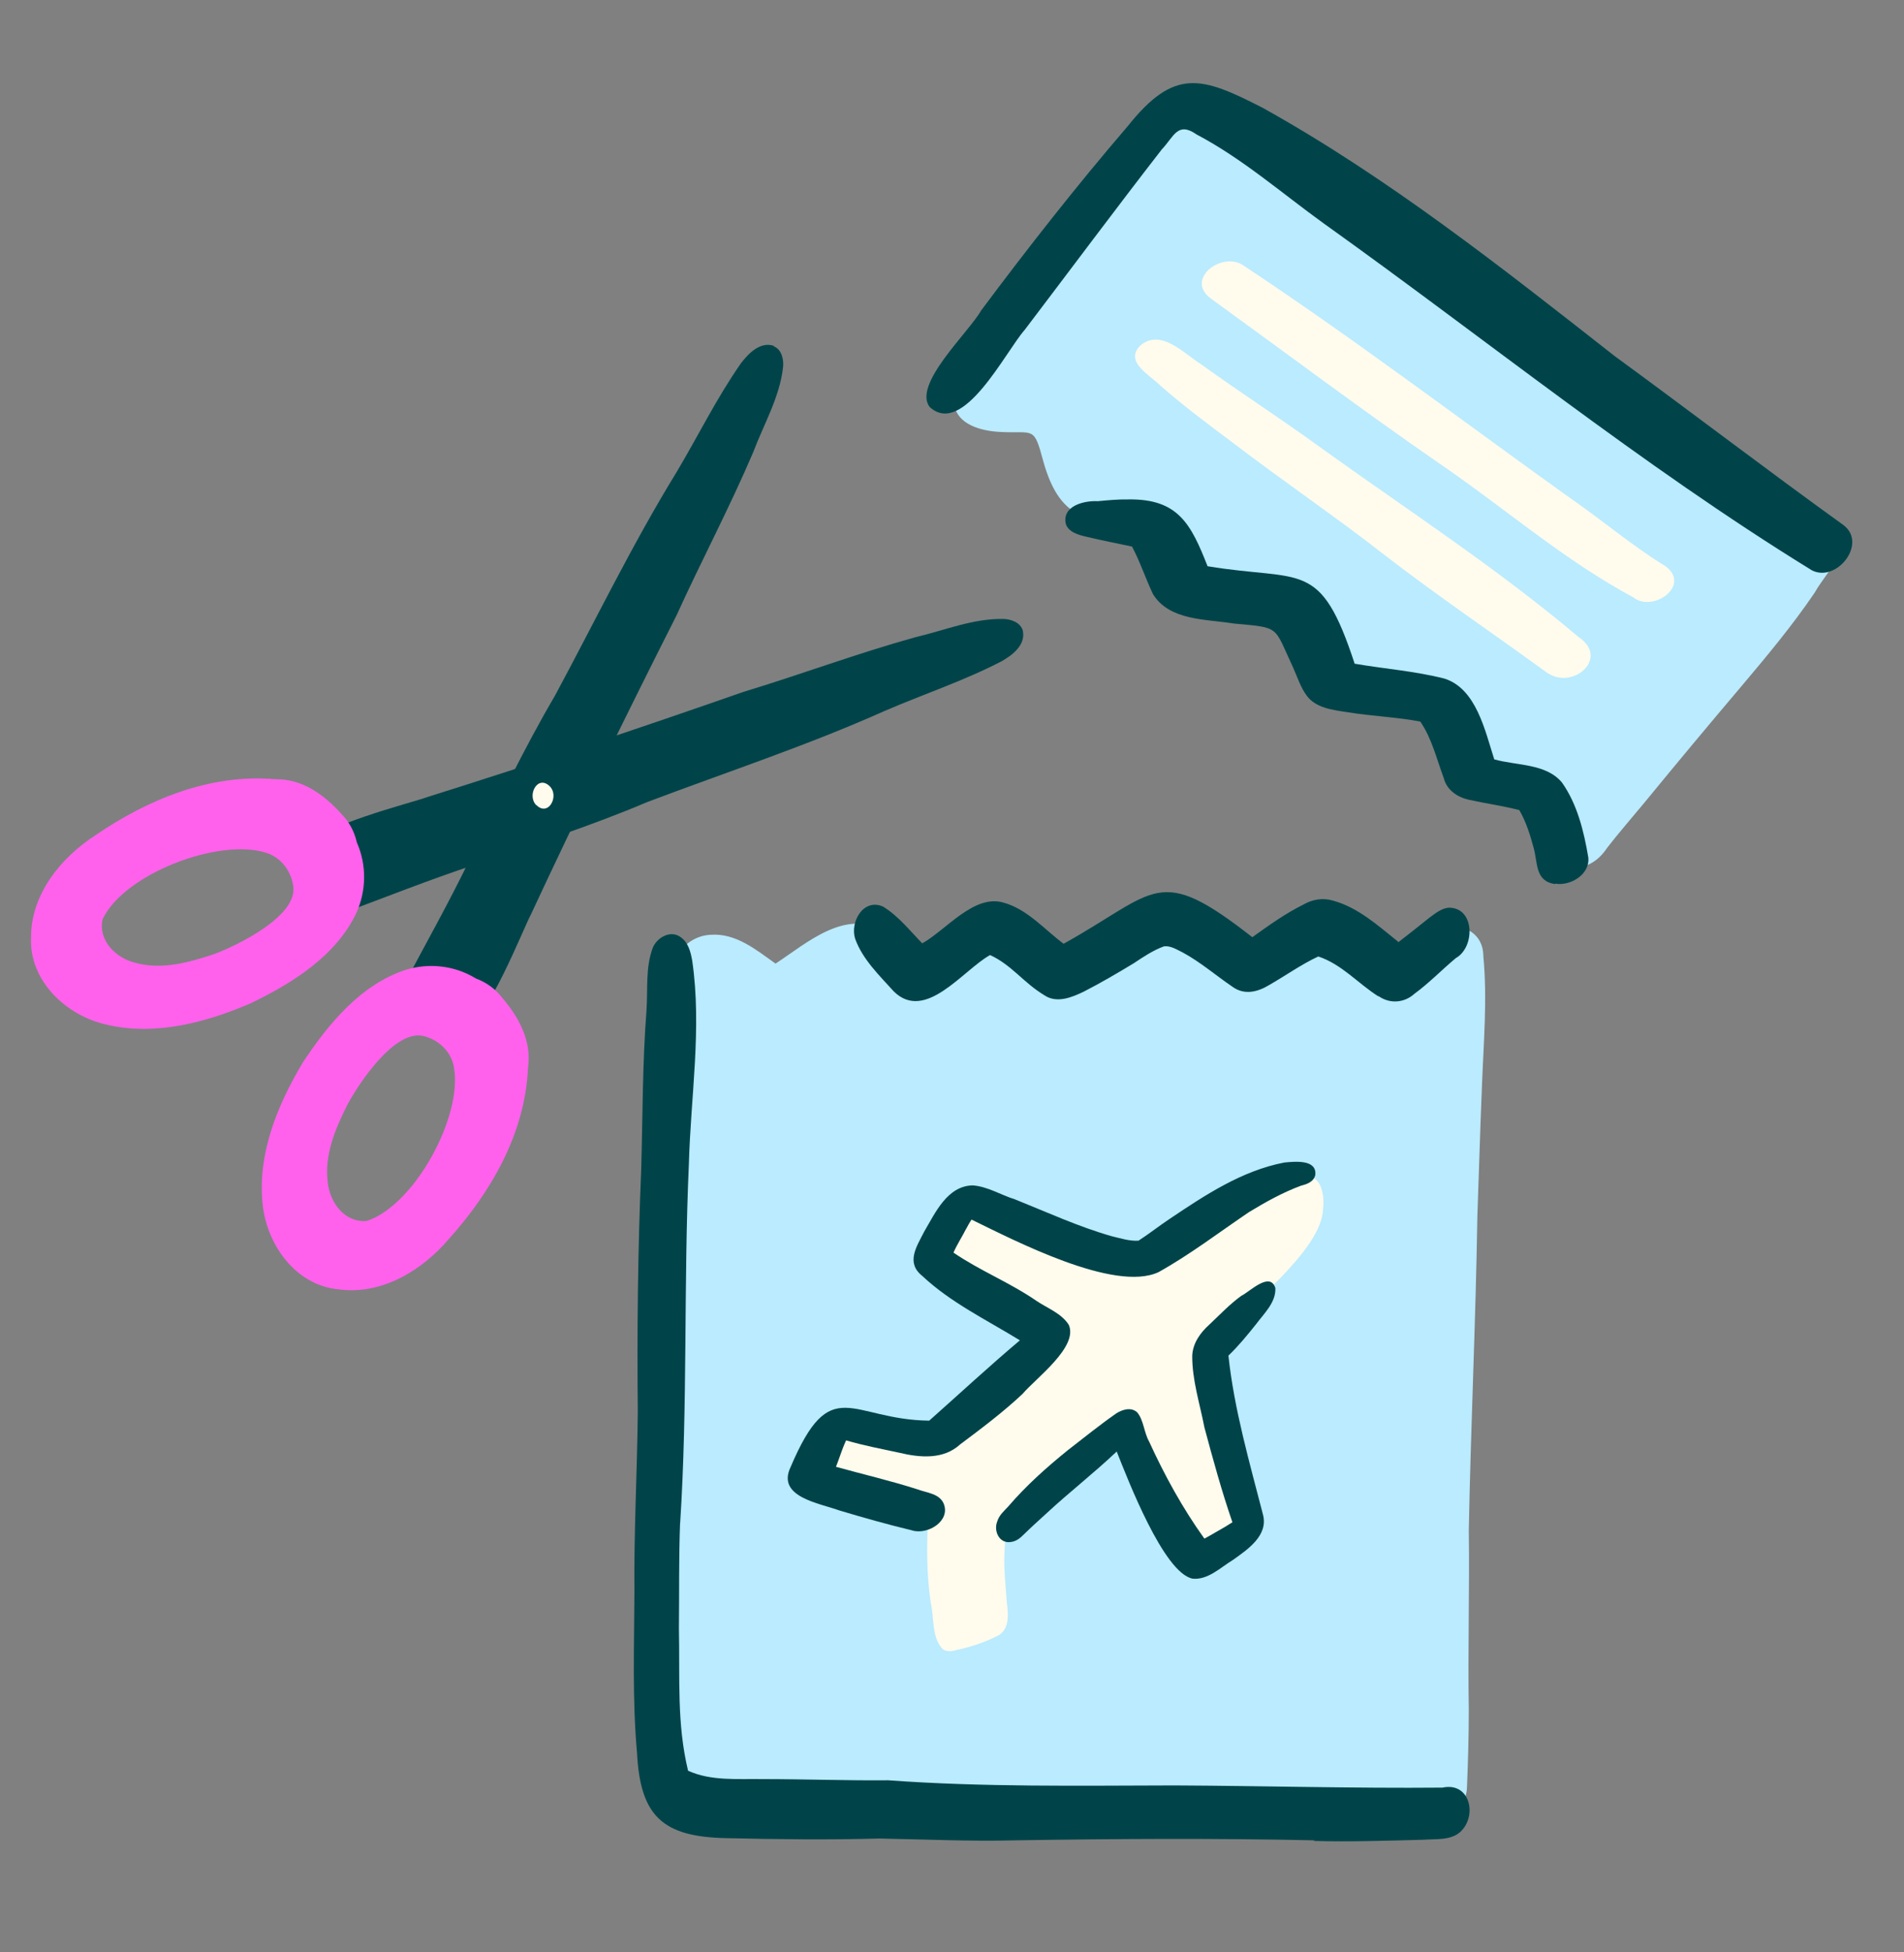
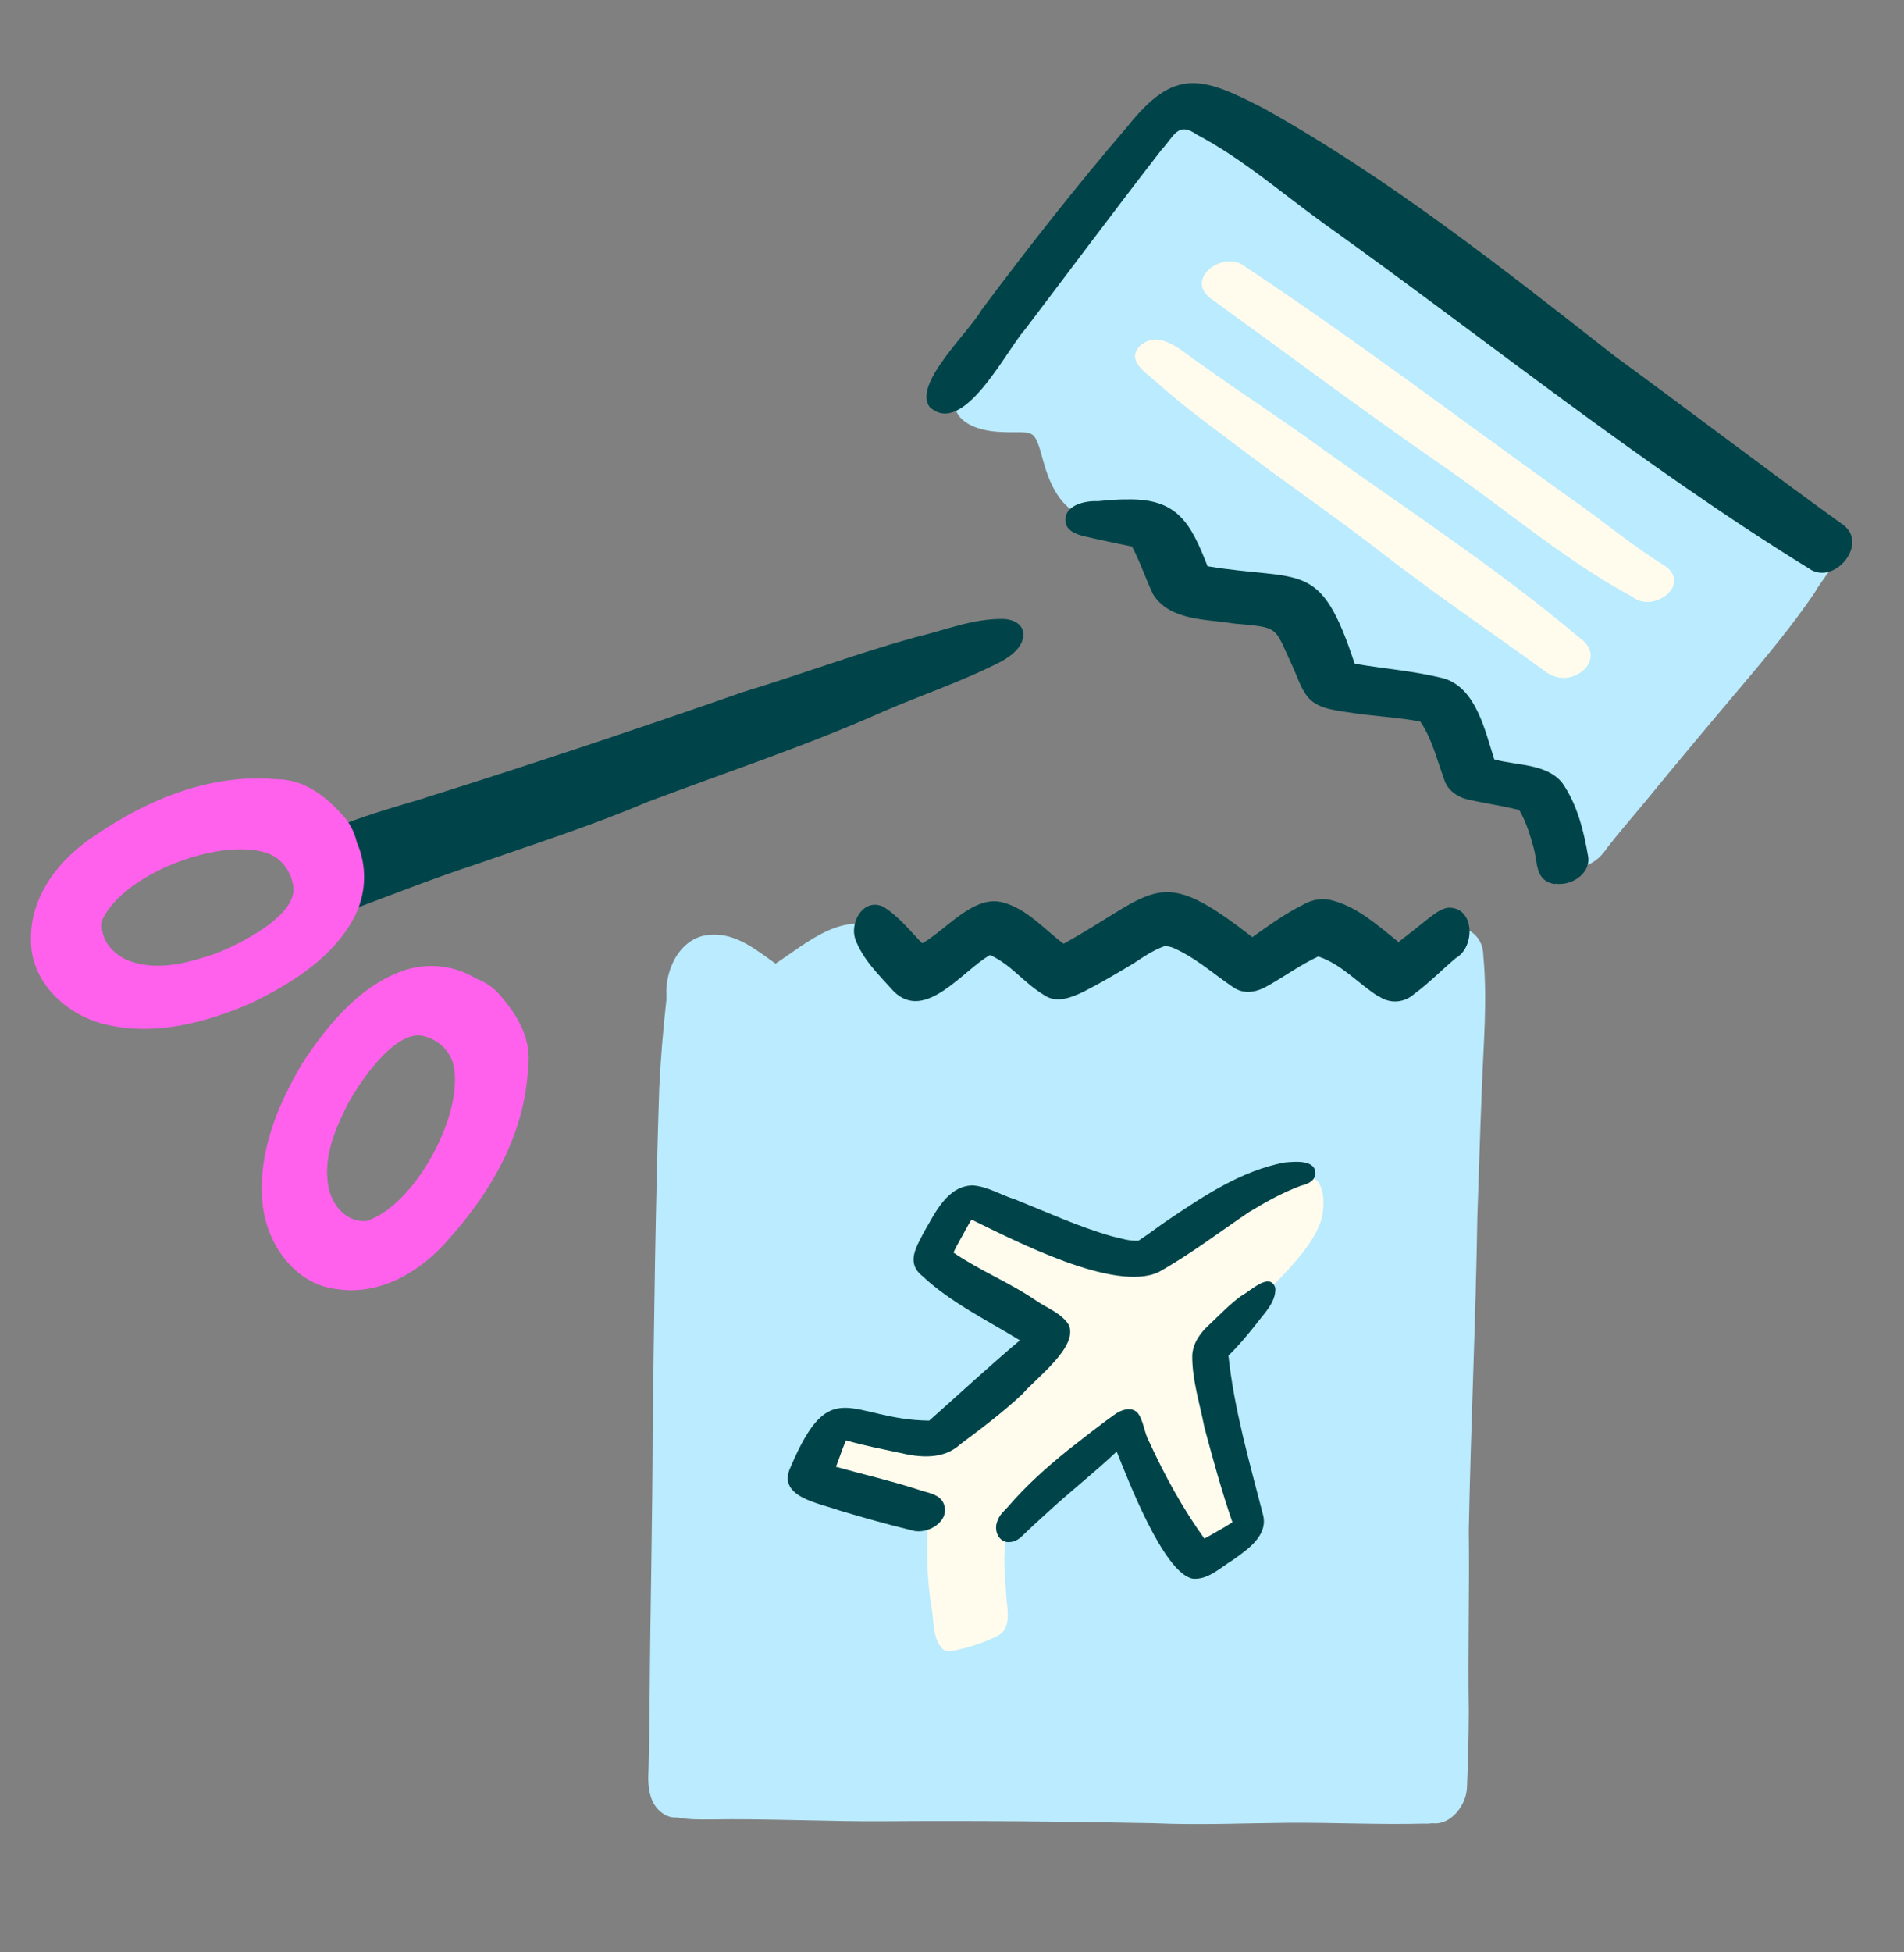
<svg xmlns="http://www.w3.org/2000/svg" width="40" height="41" viewBox="0 0 40 41" fill="none">
  <rect x="0" y="0" width="40" height="41" fill="#808080" stroke="none" />
  <path d="M38.571 11.118C38.663 11.227 38.709 11.394 38.663 11.523C38.663 11.532 38.655 11.54 38.651 11.549C38.563 11.879 38.283 12.158 38.12 12.451C37.652 13.14 37.118 13.779 36.579 14.418C35.902 15.216 35.23 16.022 34.566 16.832C34.278 17.179 33.985 17.517 33.76 17.809C33.593 18.064 33.283 18.302 32.97 18.152C32.845 18.068 32.786 17.968 32.774 17.868C32.774 17.868 32.766 17.847 32.757 17.839C32.699 17.726 32.653 17.617 32.615 17.496C32.557 17.296 32.494 17.104 32.448 16.907C32.448 16.899 32.44 16.895 32.436 16.886C31.972 16.782 31.458 17.007 31.02 16.769C30.773 16.619 30.719 16.306 30.61 16.055C30.464 15.637 30.523 15.145 30.31 14.756C29.55 14.577 28.075 15.036 27.762 14.105C27.591 13.695 27.587 13.232 27.344 12.852C27.302 12.785 27.232 12.747 27.152 12.735C26.914 12.693 26.672 12.668 26.43 12.68C25.899 12.693 25.223 12.655 24.959 12.112C24.792 11.803 24.73 11.452 24.546 11.152C24.508 11.097 24.479 11.031 24.429 10.993C24.354 10.964 24.266 10.968 24.187 10.955C22.971 10.993 22.286 11.022 21.915 9.677C21.718 8.942 21.723 9.105 21.033 9.072C20.62 9.055 20.094 8.921 20.044 8.47C19.822 8.057 20.348 7.539 20.578 7.188C21.276 6.252 22.044 5.371 22.792 4.473C23.272 3.947 23.66 3.479 24.103 3.024C24.12 3.003 24.132 2.986 24.145 2.97C24.429 2.652 24.646 2.23 25.064 2.113C25.177 2.093 25.268 2.134 25.356 2.189C25.369 2.193 25.385 2.201 25.398 2.205C26.388 2.74 27.357 3.346 28.313 3.926C29.938 5.02 31.579 6.098 33.192 7.213C34.219 7.948 35.234 8.696 36.245 9.452C36.842 9.89 37.477 10.275 38.062 10.73C38.07 10.734 38.078 10.742 38.087 10.747C38.27 10.859 38.421 10.96 38.559 11.11L38.571 11.118Z" fill="#BAEBFF" />
  <path d="M31.162 20.073C31.25 20.984 31.166 21.907 31.133 22.821C31.095 23.728 31.07 24.638 31.037 25.545C31.003 27.741 30.899 29.938 30.857 32.135C30.874 33.397 30.836 34.654 30.857 35.915C30.857 36.446 30.841 36.976 30.82 37.507C30.82 37.916 30.465 38.338 30.093 38.288C30.039 38.296 29.98 38.3 29.922 38.296C28.982 38.321 27.975 38.271 27.044 38.279C26.113 38.288 25.181 38.329 24.246 38.288C22.391 38.25 20.508 38.233 18.666 38.246C17.438 38.258 16.143 38.187 14.923 38.208C14.773 38.208 14.472 38.217 14.226 38.166C14.138 38.175 14.046 38.154 13.959 38.104C13.633 37.912 13.603 37.511 13.624 37.172C13.637 36.646 13.649 36.124 13.649 35.598C13.662 33.735 13.708 31.876 13.712 30.014C13.741 27.625 13.771 25.235 13.85 22.846C13.879 22.228 13.933 21.61 14 20.992C14 20.967 14 20.942 14 20.917C13.967 20.336 14.305 19.66 14.932 19.63C15.462 19.593 15.888 19.948 16.293 20.236C16.962 19.797 17.768 19.062 18.599 19.568C18.895 19.731 19.071 20.036 19.326 20.253C20.102 19.689 21.034 18.833 21.965 19.626C22.207 19.806 22.383 20.061 22.613 20.249C22.846 20.069 23.068 19.877 23.327 19.727C23.849 19.392 24.492 19.041 25.093 19.401C25.469 19.614 25.733 19.965 26.062 20.232C26.355 20.081 26.601 19.864 26.889 19.701C27.846 19.142 28.456 19.61 29.095 20.336C29.588 20.111 30.319 19.288 30.887 19.555C31.075 19.672 31.158 19.86 31.162 20.056C31.162 20.061 31.162 20.069 31.166 20.077L31.162 20.073Z" fill="#BAEBFF" />
-   <path d="M16.255 7.272C16.422 7.339 16.468 7.547 16.451 7.71C16.38 8.345 16.046 8.905 15.825 9.494C15.328 10.659 14.735 11.774 14.213 12.923C13.16 15.003 12.137 17.095 11.151 19.209C10.996 19.497 10.22 21.481 9.785 21.535C9.614 21.627 9.393 21.648 9.092 21.564C8.921 21.527 8.77 21.443 8.628 21.343C8.553 21.305 8.52 21.243 8.511 21.168C8.424 21.05 8.403 20.863 8.511 20.633C8.967 19.777 9.443 18.929 9.865 18.056C10.445 16.903 11.001 15.729 11.656 14.614C12.5 13.048 13.277 11.44 14.208 9.924C14.684 9.126 15.048 8.37 15.57 7.623C15.729 7.418 15.971 7.167 16.259 7.263L16.255 7.272Z" fill="#004449" />
  <path d="M7.117 27.077C6.198 26.994 5.584 26.113 5.513 25.244C5.417 24.208 5.834 23.197 6.357 22.32C6.891 21.51 7.576 20.674 8.528 20.365C9.021 20.215 9.56 20.278 9.999 20.549C10.228 20.633 10.416 20.775 10.562 20.967C10.909 21.376 11.172 21.869 11.093 22.42C11.034 23.786 10.329 25.018 9.431 26.017C8.867 26.681 8.019 27.198 7.121 27.077H7.117ZM7.701 25.641C8.704 25.319 9.715 23.456 9.539 22.429C9.489 22.086 9.209 21.823 8.875 21.752C8.278 21.639 7.543 22.742 7.292 23.21C7.042 23.711 6.808 24.266 6.887 24.839C6.933 25.256 7.242 25.678 7.701 25.641Z" fill="#FF61EC" />
  <path d="M21.489 13.248C21.443 13.073 21.242 13.002 21.08 12.998C20.441 12.985 19.839 13.24 19.229 13.382C18.01 13.72 16.828 14.163 15.617 14.53C13.415 15.299 11.206 16.038 8.984 16.736C8.679 16.853 6.607 17.362 6.495 17.784C6.378 17.943 6.332 18.156 6.374 18.469C6.386 18.644 6.453 18.803 6.528 18.958C6.553 19.037 6.616 19.079 6.683 19.1C6.787 19.2 6.967 19.246 7.213 19.171C8.124 18.832 9.026 18.473 9.949 18.168C11.168 17.742 12.405 17.35 13.595 16.844C15.261 16.214 16.957 15.658 18.582 14.931C19.434 14.564 20.232 14.305 21.042 13.887C21.268 13.758 21.547 13.549 21.489 13.252V13.248Z" fill="#004449" />
-   <path d="M0.652 19.692C0.614 20.611 1.403 21.338 2.256 21.522C3.27 21.756 4.327 21.472 5.263 21.071C6.136 20.649 7.055 20.081 7.485 19.175C7.698 18.707 7.706 18.164 7.497 17.692C7.443 17.454 7.33 17.249 7.159 17.078C6.8 16.681 6.344 16.355 5.789 16.364C4.427 16.243 3.116 16.781 2.009 17.537C1.278 18.009 0.648 18.782 0.652 19.688V19.692ZM2.155 19.304C2.606 18.352 4.586 17.596 5.58 17.905C5.91 18.001 6.136 18.314 6.165 18.652C6.198 19.258 5.008 19.843 4.511 20.031C3.98 20.21 3.4 20.373 2.844 20.219C2.435 20.119 2.059 19.755 2.155 19.304Z" fill="#FF61EC" />
-   <path d="M11.264 16.907C11.064 16.698 11.297 16.26 11.552 16.514C11.711 16.677 11.598 16.982 11.423 16.982C11.373 16.982 11.322 16.961 11.264 16.903V16.907Z" fill="#FFFBED" />
+   <path d="M0.652 19.692C0.614 20.611 1.403 21.338 2.256 21.522C3.27 21.756 4.327 21.472 5.263 21.071C6.136 20.649 7.055 20.081 7.485 19.175C7.698 18.707 7.706 18.164 7.497 17.692C7.443 17.454 7.33 17.249 7.159 17.078C6.8 16.681 6.344 16.355 5.789 16.364C4.427 16.243 3.116 16.781 2.009 17.537C1.278 18.009 0.648 18.782 0.652 19.688V19.692M2.155 19.304C2.606 18.352 4.586 17.596 5.58 17.905C5.91 18.001 6.136 18.314 6.165 18.652C6.198 19.258 5.008 19.843 4.511 20.031C3.98 20.21 3.4 20.373 2.844 20.219C2.435 20.119 2.059 19.755 2.155 19.304Z" fill="#FF61EC" />
  <path d="M27.796 25.102C27.804 25.198 27.808 25.294 27.796 25.386C27.767 26.271 26.175 27.441 25.657 28.088C25.407 28.314 25.361 28.422 25.407 28.782C25.474 29.575 25.749 30.327 25.958 31.091C26.041 31.384 26.146 31.668 26.213 31.964C26.309 32.536 25.428 32.703 25.022 32.833C24.805 32.875 24.684 32.662 24.609 32.495C24.517 32.294 24.421 32.098 24.329 31.901C24.024 31.288 23.832 30.628 23.636 29.972C23.607 29.997 23.577 30.026 23.548 30.051C22.755 30.749 21.969 31.455 21.213 32.19C21.088 32.303 21.113 32.486 21.101 32.641C21.088 32.958 21.13 33.322 21.151 33.647C21.184 33.881 21.218 34.232 20.95 34.357C20.683 34.491 20.39 34.587 20.098 34.65C20.006 34.679 19.902 34.692 19.814 34.641C19.564 34.395 19.63 33.969 19.551 33.647C19.467 33.054 19.463 32.461 19.501 31.868C18.92 31.814 18.348 31.722 17.788 31.555C17.479 31.43 17.053 31.43 16.845 31.146C16.807 31.049 16.836 30.953 16.878 30.866C16.986 30.586 17.124 30.314 17.296 30.068C17.463 29.817 17.805 29.905 18.026 29.976C18.348 30.043 18.699 30.143 19.016 30.177C19.171 30.185 19.346 30.235 19.48 30.131C20.324 29.492 21.138 28.823 21.944 28.142C21.973 28.117 22.007 28.092 22.036 28.067C21.418 27.775 20.796 27.487 20.232 27.094C20.048 26.973 19.868 26.848 19.689 26.727C19.534 26.626 19.342 26.476 19.413 26.267C19.605 25.883 19.902 25.039 20.453 25.219C20.733 25.332 21 25.478 21.276 25.603C22.003 25.921 22.7 26.309 23.477 26.493C23.824 26.593 23.941 26.564 24.2 26.347C24.864 25.958 26.121 24.722 27.002 24.634C27.324 24.584 27.691 24.668 27.767 24.981C27.779 25.018 27.787 25.06 27.791 25.094L27.796 25.102Z" fill="#FFFBED" />
  <path d="M34.324 12.551C32.858 11.765 31.6 10.663 30.235 9.731C28.61 8.608 27.023 7.417 25.431 6.265C24.888 5.851 25.682 5.266 26.125 5.576C28.464 7.125 30.706 8.829 32.991 10.462C33.668 10.93 34.294 11.465 34.996 11.895C35.522 12.292 34.749 12.86 34.324 12.555V12.551Z" fill="#FFFBED" />
  <path d="M32.52 14.142C31.375 13.306 30.201 12.517 29.078 11.648C28.063 10.855 26.906 10.069 25.904 9.301C25.378 8.908 24.851 8.516 24.358 8.081C24.145 7.868 23.623 7.597 23.949 7.263C24.379 6.883 24.872 7.422 25.235 7.651C26.05 8.24 26.898 8.783 27.712 9.376C29.542 10.692 31.442 11.924 33.163 13.377C33.823 13.82 33.05 14.489 32.52 14.138V14.142Z" fill="#FFFBED" />
  <path d="M38.041 11.962C34.474 9.765 31.212 7.121 27.808 4.691C26.927 4.056 26.104 3.333 25.139 2.824C24.738 2.544 24.663 2.869 24.408 3.137C23.435 4.39 22.487 5.664 21.526 6.929C21.126 7.38 20.232 9.193 19.53 8.546C19.171 8.069 20.357 6.975 20.612 6.52C21.598 5.2 22.617 3.901 23.69 2.652C24.676 1.416 25.24 1.604 26.534 2.268C29.166 3.734 31.555 5.622 33.914 7.472C35.527 8.65 37.114 9.865 38.734 11.031C39.24 11.423 38.567 12.263 38.045 11.966L38.041 11.962Z" fill="#004449" />
  <path d="M32.67 18.566C32.252 18.507 32.306 18.131 32.223 17.818C32.148 17.542 32.064 17.262 31.918 17.012C31.559 16.92 31.216 16.874 30.857 16.795C30.615 16.74 30.393 16.59 30.331 16.339C30.18 15.938 30.084 15.512 29.838 15.153C29.332 15.057 28.819 15.04 28.313 14.957C28.013 14.911 27.645 14.873 27.453 14.61C27.323 14.435 27.257 14.222 27.169 14.025C26.751 13.132 26.91 13.186 25.916 13.094C25.34 12.998 24.575 13.04 24.224 12.48C24.066 12.15 23.953 11.799 23.782 11.478C23.452 11.407 23.159 11.352 22.846 11.277C22.683 11.24 22.449 11.185 22.391 11.002C22.307 10.626 22.771 10.509 23.063 10.525C23.276 10.505 23.489 10.484 23.702 10.488C24.755 10.471 25.022 11.01 25.369 11.891C27.365 12.221 27.733 11.724 28.459 13.938C29.086 14.046 29.725 14.092 30.347 14.251C31.016 14.464 31.199 15.35 31.392 15.947C31.863 16.08 32.482 16.03 32.816 16.435C33.137 16.891 33.275 17.459 33.367 18.002C33.409 18.361 32.995 18.611 32.674 18.557L32.67 18.566Z" fill="#004449" />
-   <path d="M27.612 38.647C25.519 38.601 23.431 38.614 21.338 38.647C20.382 38.672 19.43 38.626 18.473 38.609C17.4 38.639 16.326 38.626 15.249 38.601C13.916 38.572 13.449 38.137 13.382 36.801C13.282 35.686 13.323 34.566 13.328 33.451C13.315 32.181 13.386 30.916 13.399 29.65C13.382 27.959 13.399 26.267 13.47 24.576C13.503 23.456 13.495 22.333 13.582 21.214C13.612 20.775 13.557 20.311 13.716 19.898C13.804 19.689 14.079 19.53 14.288 19.672C14.46 19.785 14.51 19.99 14.543 20.178C14.748 21.594 14.51 23.026 14.472 24.451C14.359 26.952 14.451 29.504 14.288 32.002C14.288 31.989 14.288 31.977 14.288 31.964C14.259 32.704 14.271 33.447 14.263 34.191C14.284 35.255 14.217 36.195 14.455 37.185C14.94 37.407 15.504 37.352 16.026 37.361C16.903 37.361 17.78 37.394 18.657 37.386C20.666 37.532 22.675 37.498 24.684 37.494C26.559 37.503 28.435 37.557 30.306 37.54C30.882 37.415 31.045 38.133 30.677 38.472C30.469 38.655 30.16 38.614 29.901 38.635C29.136 38.655 28.368 38.68 27.604 38.66L27.612 38.647Z" fill="#004449" />
  <path d="M28.953 20.921C28.531 20.654 28.188 20.249 27.695 20.086C27.336 20.253 27.01 20.487 26.668 20.683C26.422 20.833 26.142 20.904 25.891 20.721C25.54 20.483 25.219 20.203 24.847 20.002C24.726 19.944 24.596 19.856 24.454 19.873C24.225 19.956 24.02 20.094 23.819 20.228C23.473 20.437 23.126 20.641 22.767 20.825C22.516 20.946 22.199 21.076 21.94 20.9C21.497 20.633 21.255 20.265 20.8 20.056C20.232 20.37 19.442 21.472 18.778 20.821C18.473 20.483 18.118 20.144 17.964 19.71C17.855 19.359 18.139 18.858 18.549 19.037C18.874 19.234 19.112 19.543 19.375 19.81C19.877 19.53 20.461 18.774 21.079 18.954C21.585 19.092 21.948 19.526 22.345 19.819C24.321 18.72 24.316 18.123 26.309 19.681C26.655 19.434 27.002 19.184 27.382 18.996C27.57 18.887 27.791 18.849 28 18.912C28.539 19.058 28.953 19.443 29.379 19.781C29.374 19.785 29.366 19.789 29.362 19.798C29.587 19.626 29.809 19.447 30.03 19.271C30.151 19.184 30.268 19.083 30.423 19.062C30.987 19.042 30.995 19.89 30.586 20.119C30.289 20.366 30.022 20.645 29.713 20.871C29.5 21.063 29.199 21.084 28.965 20.921H28.953Z" fill="#004449" />
  <path d="M19.17 32.14C18.644 32.014 18.143 31.872 17.629 31.718C17.22 31.568 16.314 31.438 16.606 30.816C17.458 28.807 17.859 29.813 19.521 29.834C20.156 29.27 20.778 28.694 21.426 28.147C20.728 27.717 19.976 27.358 19.375 26.794C19.024 26.514 19.258 26.176 19.417 25.862C19.651 25.465 19.901 24.906 20.432 24.893C20.745 24.914 21.025 25.094 21.321 25.186C21.998 25.457 22.658 25.762 23.36 25.962C23.543 26.004 23.727 26.067 23.919 26.054C24.145 25.908 24.354 25.741 24.575 25.595C25.314 25.098 26.091 24.584 26.981 24.413C27.202 24.392 27.67 24.342 27.632 24.676C27.599 24.818 27.457 24.868 27.336 24.898C26.951 25.04 26.592 25.24 26.241 25.453C25.611 25.879 25.005 26.343 24.341 26.714C23.414 27.149 21.3 26.042 20.411 25.612C20.365 25.678 20.327 25.75 20.29 25.82C20.294 25.808 20.302 25.8 20.306 25.787C20.219 25.962 20.11 26.125 20.031 26.305C20.586 26.685 21.221 26.936 21.777 27.32C22.006 27.474 22.299 27.579 22.453 27.821C22.658 28.285 21.768 28.936 21.484 29.27C21.075 29.655 20.624 29.993 20.173 30.331C19.818 30.657 19.325 30.611 18.89 30.507C18.519 30.427 18.143 30.356 17.775 30.248C17.713 30.381 17.667 30.519 17.617 30.657C17.6 30.707 17.579 30.757 17.562 30.803C18.134 30.962 18.715 31.096 19.283 31.279C19.475 31.351 19.726 31.363 19.822 31.568C19.981 31.939 19.492 32.236 19.166 32.14H19.17Z" fill="#004449" />
  <path d="M25.051 33.151C24.445 33.025 23.698 31.079 23.46 30.482C22.984 30.933 22.462 31.338 21.99 31.776C21.793 31.956 21.68 32.056 21.505 32.227C21.43 32.303 21.346 32.369 21.234 32.382C20.995 32.42 20.87 32.152 20.95 31.952C20.991 31.814 21.1 31.726 21.179 31.639C21.555 31.2 21.985 30.816 22.436 30.452C22.771 30.193 23.101 29.926 23.447 29.684C23.577 29.6 23.761 29.542 23.89 29.659C24.028 29.822 24.032 30.081 24.141 30.273C24.466 30.983 24.846 31.676 25.302 32.311C25.389 32.265 25.477 32.215 25.561 32.165C25.673 32.102 25.782 32.039 25.891 31.968C25.665 31.313 25.481 30.64 25.302 29.972C25.206 29.475 25.043 28.978 25.047 28.468C25.059 28.205 25.218 27.984 25.41 27.813C25.628 27.608 25.832 27.391 26.074 27.215C26.258 27.124 26.68 26.693 26.793 27.048C26.809 27.349 26.555 27.583 26.388 27.808C26.204 28.038 26.02 28.264 25.807 28.468C25.928 29.6 26.25 30.707 26.534 31.81C26.647 32.248 26.208 32.541 25.903 32.758C25.64 32.917 25.373 33.188 25.047 33.151H25.051Z" fill="#004449" />
</svg>